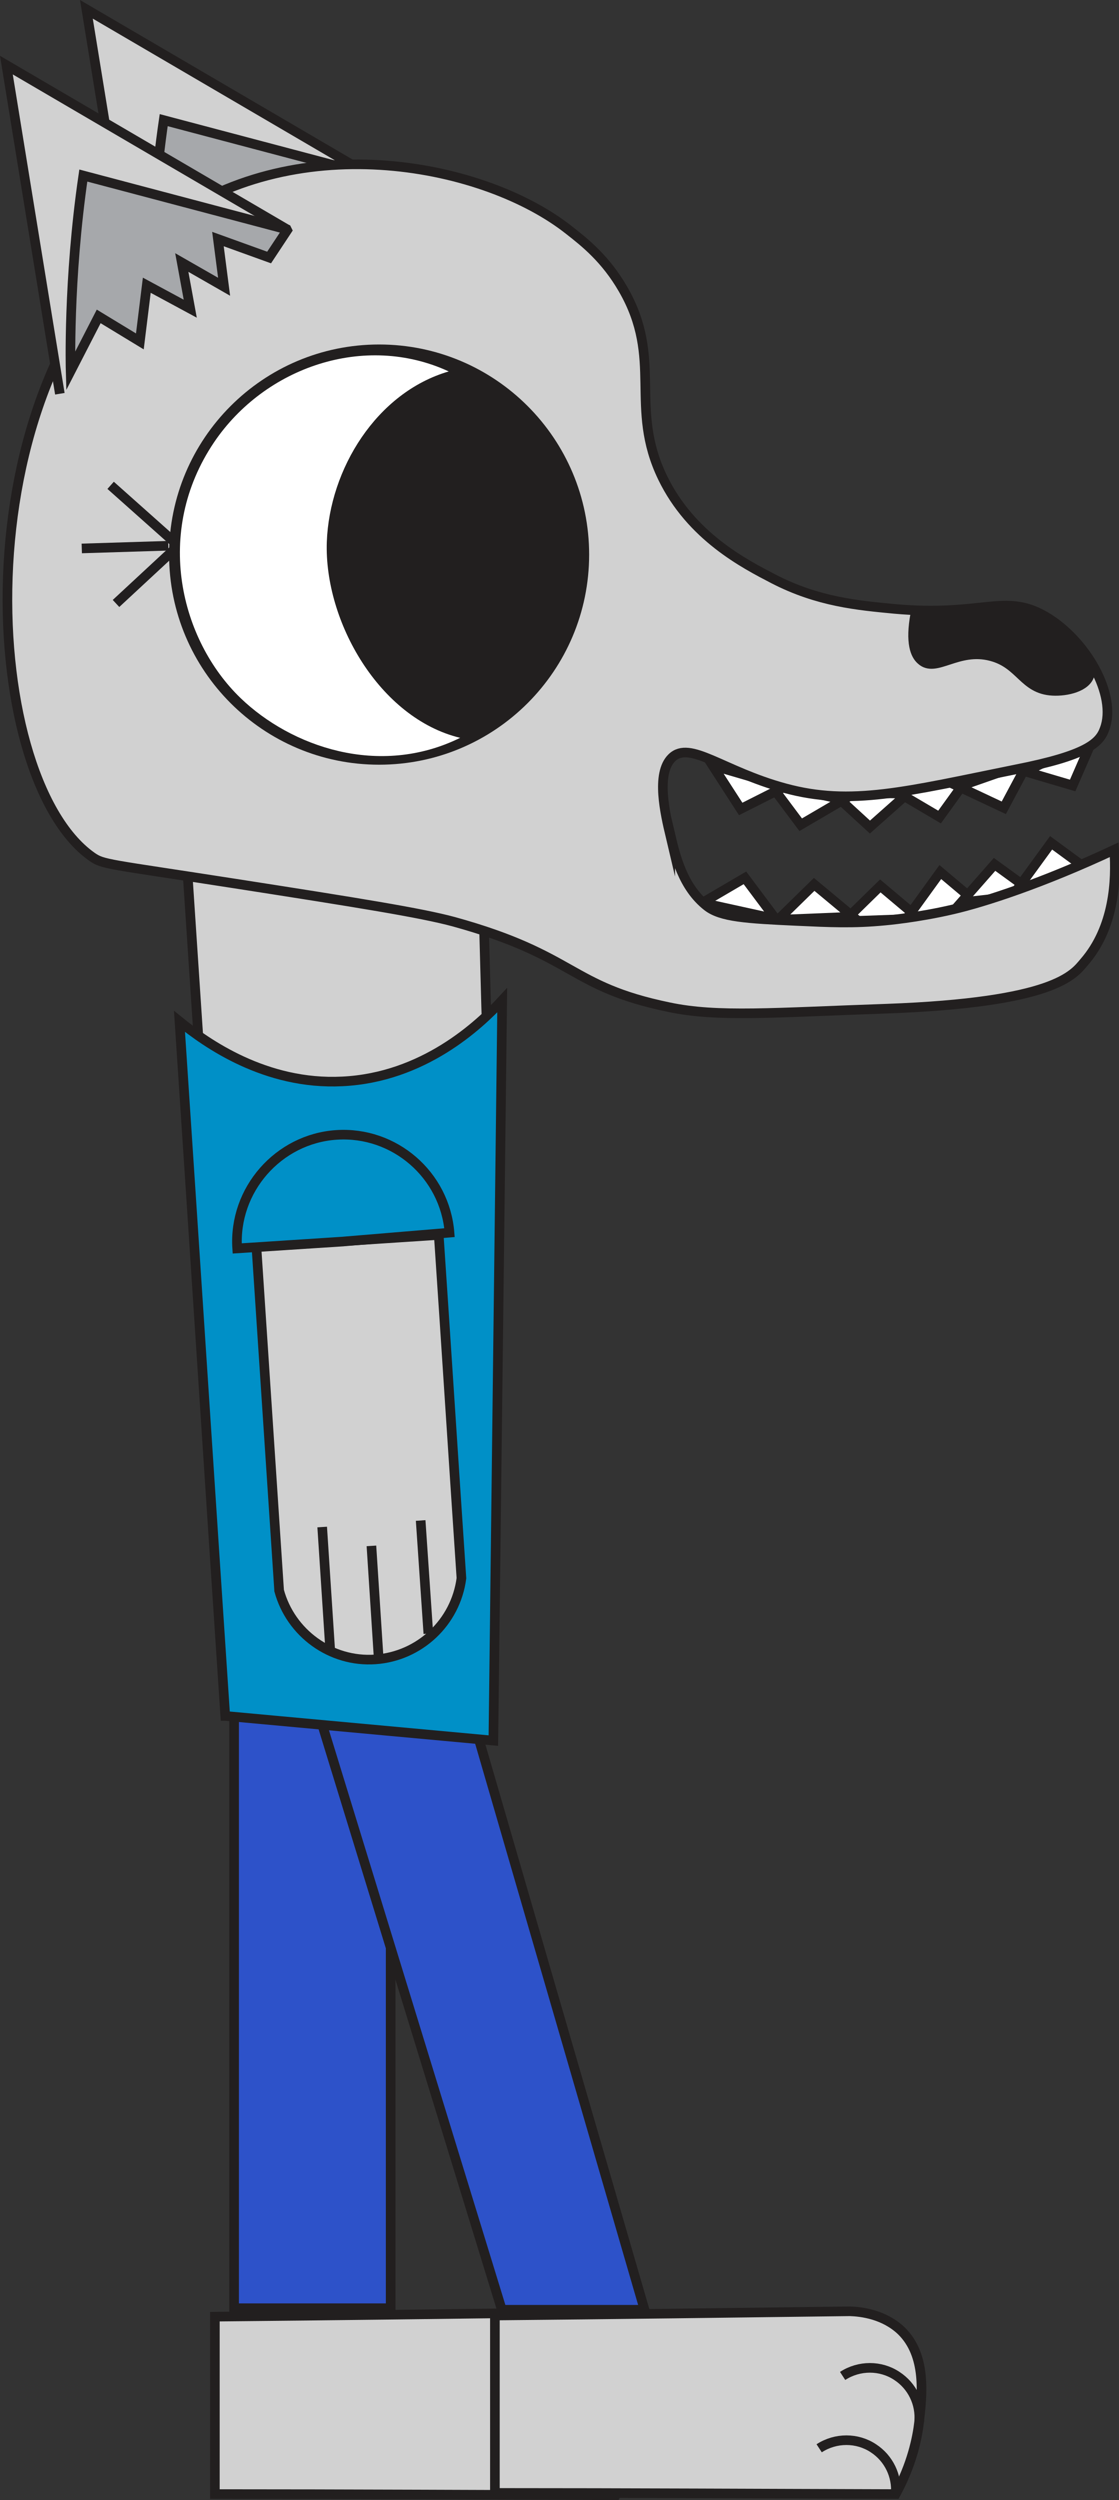
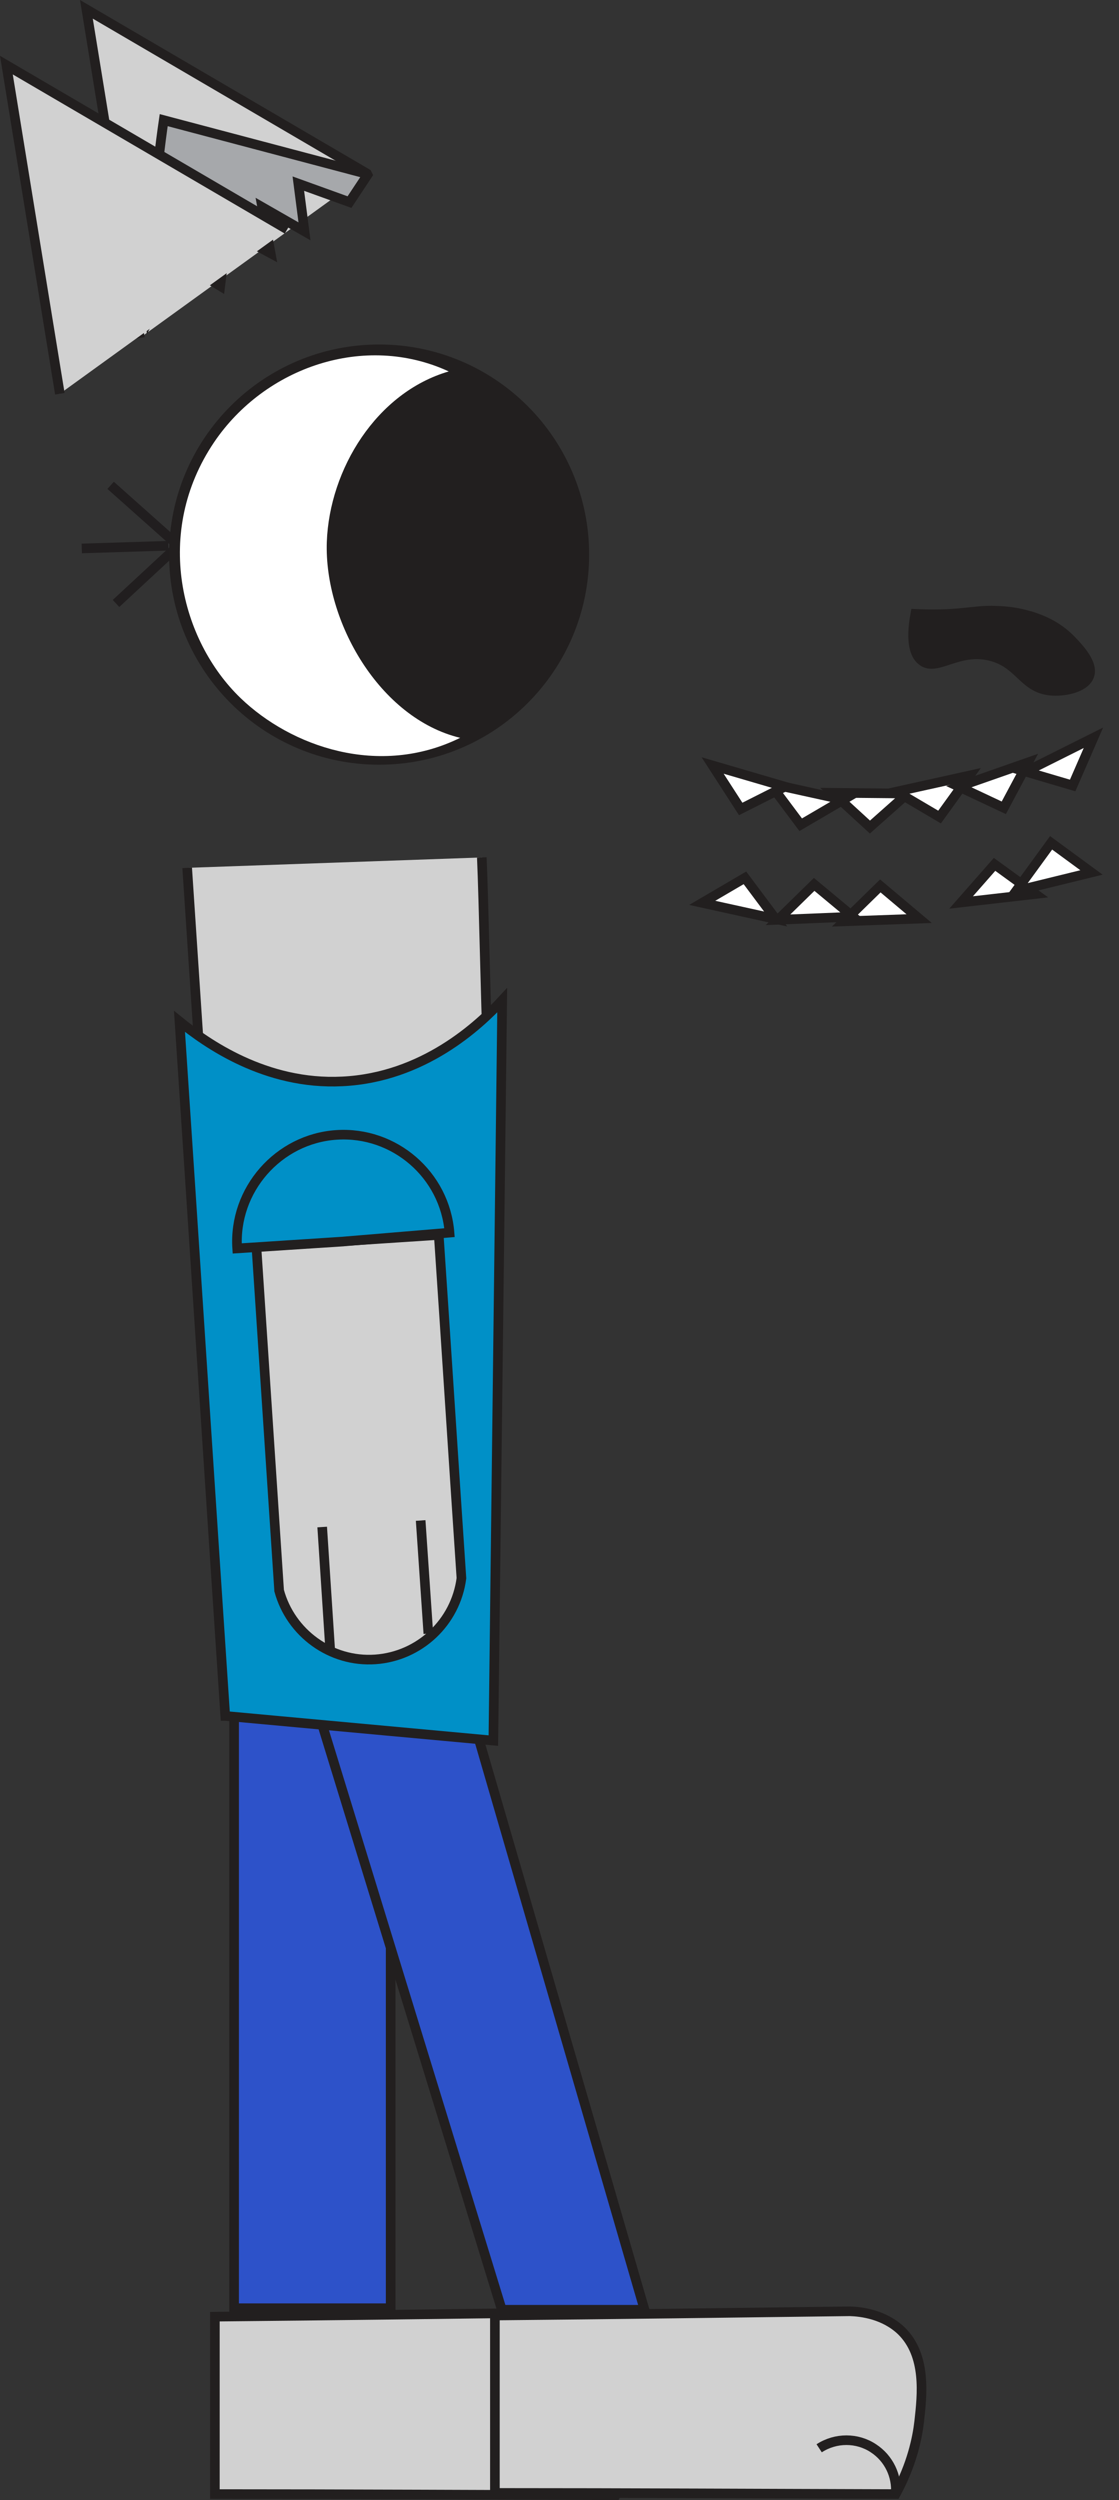
<svg xmlns="http://www.w3.org/2000/svg" version="1.1" width="29.091" height="64.967" viewBox="0,0,29.091,64.967">
  <rect x="0" y="0" width="29.091" height="64.967" fill="#333333" stroke="none" />
  <g transform="translate(-229.047,-147.077)">
    <g data-paper-data="{&quot;isPaintingLayer&quot;:true}" fill-rule="nonzero" stroke-linecap="butt" stroke-linejoin="miter" stroke-miterlimit="10" stroke-dasharray="" stroke-dashoffset="0" style="mix-blend-mode: normal">
      <g>
        <g stroke="#221f1f" stroke-width="0.25">
          <path d="M232.683,155.859c0,0 -0.29,-1.77 -1.39,-8.54l7.3,4.27" fill="#d1d1d1" />
          <path d="M238.603,151.619l-0.47,0.71l-1.33,-0.48l0.16,1.24l-1.1,-0.63l0.22,1.2l-1.13,-0.61l-0.18,1.46l-1.07,-0.65l-0.73,1.42c0,0 -0.07,-2.35 0.33,-5.08l5.29,1.4z" fill="#a6a8ab" />
        </g>
        <path d="M241.573,169.359c0.05,1.14 0.1,3.83 0.15,4.96c-0.88,1.81 -2.72,2.84 -4.49,2.6c-1.83,-0.25 -2.82,-1.77 -2.97,-2.01l-0.35,-5.28" fill="#d1d1d1" stroke="#221f1f" stroke-width="0.25" />
        <g fill="#ffffff" stroke="#221f1f" stroke-width="0.25">
          <g>
            <path d="M252.943,170.949l-1.95,0.07l0.94,-0.92z" />
-             <path d="M254.503,170.589l-1.9,0.38l0.89,-1.23z" />
            <path d="M255.963,170.309l-1.93,0.22l0.87,-0.99z" />
            <path d="M251.223,170.899l-1.95,0.08l0.94,-0.92z" />
            <path d="M249.213,170.959l-1.91,-0.42l1.11,-0.65z" />
            <path d="M257.423,169.749l-1.96,0.48l0.91,-1.25z" />
          </g>
          <g>
            <path d="M250.693,167.679l1.95,0.02l-0.98,0.87z" />
            <path d="M252.353,167.649l1.9,-0.42l-0.78,1.08z" />
            <path d="M253.973,167.519l1.8,-0.63l-0.63,1.18z" />
            <path d="M255.713,167.129l1.76,-0.88l-0.54,1.24z" />
            <path d="M249.063,167.439l1.91,0.42l-1.11,0.65z" />
            <path d="M247.573,166.969l1.88,0.55l-1.15,0.58z" />
          </g>
        </g>
        <g stroke="#221f1f" stroke-width="0.25">
-           <path d="M246.473,168.759c0.13,0.55 0.32,1.37 0.96,1.87c0.36,0.28 1.02,0.32 2.32,0.38c0.88,0.04 1.47,0.07 2.3,-0.01c0,0 0.83,-0.07 1.77,-0.29c0.82,-0.19 2.33,-0.68 4.19,-1.55c0.06,0.8 0,2.02 -0.78,2.92c-0.28,0.33 -0.76,1.05 -5.14,1.21c-2.93,0.1 -4.39,0.23 -5.66,-0.04c-2.61,-0.54 -2.4,-1.34 -5.59,-2.22c-0.85,-0.23 -2.47,-0.49 -5.68,-0.99c-3.34,-0.52 -3.43,-0.49 -3.73,-0.7c-2.97,-2.1 -3.47,-12.62 1.97,-16.5c3.46,-2.47 8.27,-1.5 10.44,0.22c0.41,0.32 0.95,0.75 1.4,1.53c1.06,1.83 0.14,3.06 1.03,4.9c0.74,1.53 2.13,2.24 2.88,2.63c1.16,0.6 2.2,0.69 3.14,0.78c2.3,0.21 2.86,-0.42 3.92,0.19c1.07,0.62 1.88,2.06 1.55,2.93c-0.13,0.37 -0.47,0.69 -2.3,1.05c-2.87,0.58 -4.29,0.96 -6.01,0.49c-1.62,-0.44 -2.47,-1.25 -2.94,-0.79c-0.42,0.41 -0.17,1.47 -0.04,2.02z" fill="#d1d1d1" />
          <path d="M255.813,163.079c0.25,0.08 0.71,0.23 1.11,0.66c0.2,0.21 0.54,0.58 0.45,0.88c-0.09,0.31 -0.59,0.43 -0.96,0.41c-0.76,-0.04 -0.83,-0.7 -1.6,-0.9c-0.87,-0.23 -1.44,0.45 -1.82,0.1c-0.15,-0.13 -0.29,-0.44 -0.15,-1.2c0.44,0.02 0.79,0.01 1.03,-0.01c0.53,-0.04 0.69,-0.09 1.11,-0.07c0.21,0.01 0.5,0.03 0.85,0.14z" fill="#221f1f" />
        </g>
        <g fill="none" stroke="#211e1f" stroke-width="0.25">
          <path d="M231.923,159.689l1.64,1.46" />
          <path d="M231.173,161.329l2.25,-0.07" />
          <path d="M232.063,162.759l1.52,-1.41" />
        </g>
        <g stroke="none" stroke-width="0">
          <path d="M233.443,161.489c0,-3.015 2.445,-5.46 5.46,-5.46c3.015,0 5.46,2.445 5.46,5.46c0,3.015 -2.445,5.46 -5.46,5.46c-3.015,0 -5.46,-2.445 -5.46,-5.46z" fill="#221f1f" />
          <path d="M241.013,166.249c-2.11,1.04 -4.4,0.23 -5.71,-1.03c-1.56,-1.5 -2.27,-4.31 -0.69,-6.65c1.32,-1.95 3.91,-2.85 6.1,-1.84c-1.88,0.55 -3.1,2.54 -3.17,4.43c-0.07,2.07 1.37,4.58 3.46,5.09z" fill="#ffffff" />
        </g>
        <g stroke="#221f1f" stroke-width="0.25">
          <path d="M230.603,157.309c0,0 -0.29,-1.77 -1.39,-8.54l7.3,4.27" fill="#d1d1d1" />
-           <path d="M236.513,153.059l-0.47,0.71l-1.33,-0.48l0.16,1.24l-1.1,-0.63l0.22,1.2l-1.13,-0.61l-0.18,1.46l-1.07,-0.65l-0.73,1.42c0,0 -0.07,-2.35 0.33,-5.08l5.29,1.4z" fill="#a6a8ab" />
        </g>
      </g>
      <g stroke="#221f1f" stroke-width="0.25">
        <g>
          <g>
            <path d="M234.633,211.879v-4.6c3.08,-0.03 6.15,-0.07 9.23,-0.11c0.3,0.01 0.89,0.08 1.34,0.51c0.65,0.64 0.54,1.65 0.46,2.36c-0.05,0.43 -0.19,1.11 -0.61,1.88c-3.47,-0.01 -6.95,-0.03 -10.42,-0.03z" fill="#d1d1d1" />
            <path d="M243.063,210.729c0.43,-0.28 0.99,-0.28 1.41,0c0.4,0.26 0.62,0.72 0.58,1.19" fill="none" />
            <path d="M243.673,208.849c0.43,-0.28 0.99,-0.28 1.41,0c0.4,0.26 0.62,0.72 0.58,1.19" fill="none" />
          </g>
          <g>
            <path d="M241.913,211.849v-4.6c3.08,-0.03 6.15,-0.07 9.23,-0.11c0.3,0.01 0.89,0.08 1.34,0.51c0.65,0.64 0.54,1.65 0.46,2.36c-0.05,0.43 -0.19,1.11 -0.61,1.88c-3.47,-0.01 -6.95,-0.03 -10.42,-0.03z" fill="#d1d1d1" />
            <path d="M250.343,210.699c0.43,-0.28 0.99,-0.28 1.41,0c0.4,0.26 0.62,0.72 0.58,1.19" fill="none" />
-             <path d="M250.953,208.819c0.43,-0.28 0.99,-0.28 1.41,0c0.4,0.26 0.62,0.72 0.58,1.19" fill="none" />
          </g>
        </g>
        <g fill="#2d52c9">
          <path d="M239.203,191.029v16.03h-4.07v-16.03z" />
          <path d="M245.803,207.099h-3.71l-4.92,-16.02l3.95,-0.09z" />
        </g>
      </g>
      <g stroke="#221f1f" stroke-width="0.25">
        <path d="M234.903,191.669c-0.4,-6.01 -0.79,-12.03 -1.19,-18.05c0.69,0.56 2.23,1.66 4.23,1.56c2.11,-0.1 3.56,-1.46 4.16,-2.11l-0.23,19.24l-6.96,-0.64z" fill="#0090c7" />
        <g>
          <g>
            <path d="M236.303,188.399l-0.59,-8.92l4.74,-0.31c0.2,2.97 0.39,5.95 0.59,8.92c-0.15,1.15 -1.09,2.03 -2.24,2.11c-1.15,0.08 -2.2,-0.68 -2.5,-1.79z" fill="#d1d1d1" />
            <path d="M239.983,186.589l0.2,2.94" fill="none" />
-             <path d="M238.893,190.189l-0.19,-2.94" fill="none" />
            <path d="M237.423,186.759l0.21,3.22" fill="none" />
          </g>
          <path d="M237.983,179.339l-2.77,0.18c-0.1,-1.52 1.07,-2.85 2.58,-2.95c1.51,-0.1 2.82,1.04 2.94,2.54l-2.76,0.23z" fill="#0090c7" />
        </g>
      </g>
    </g>
  </g>
</svg>